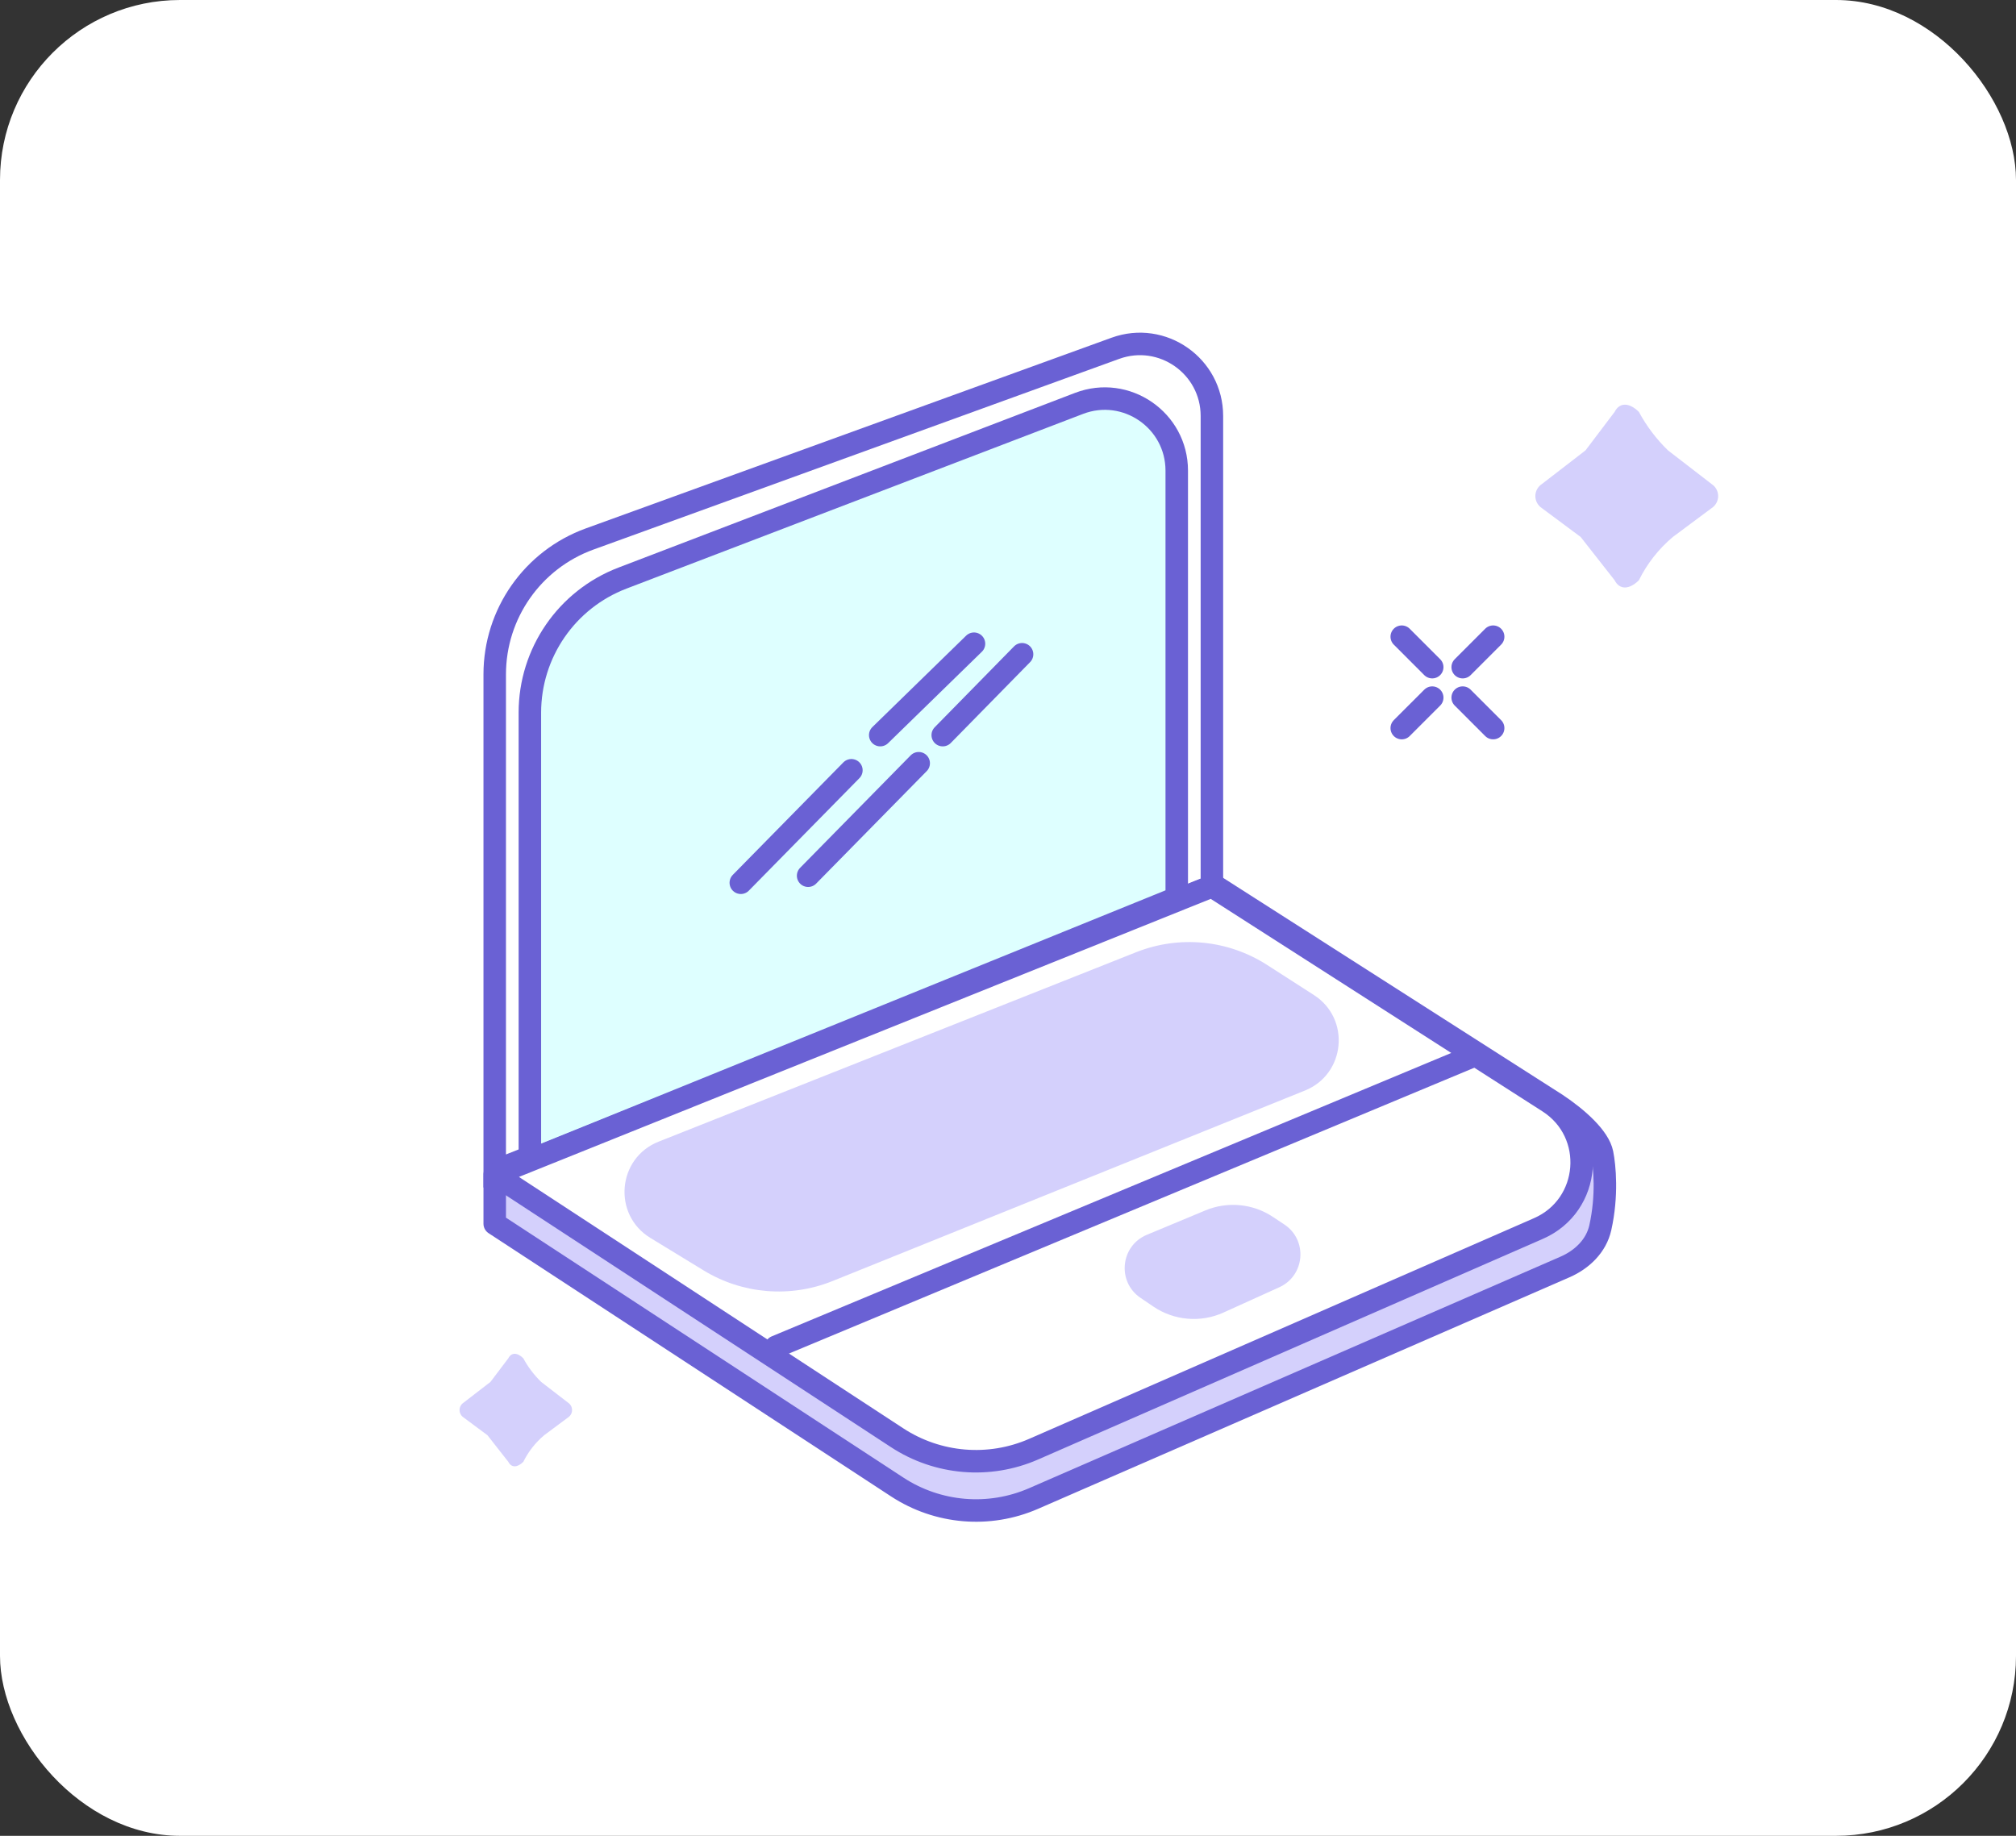
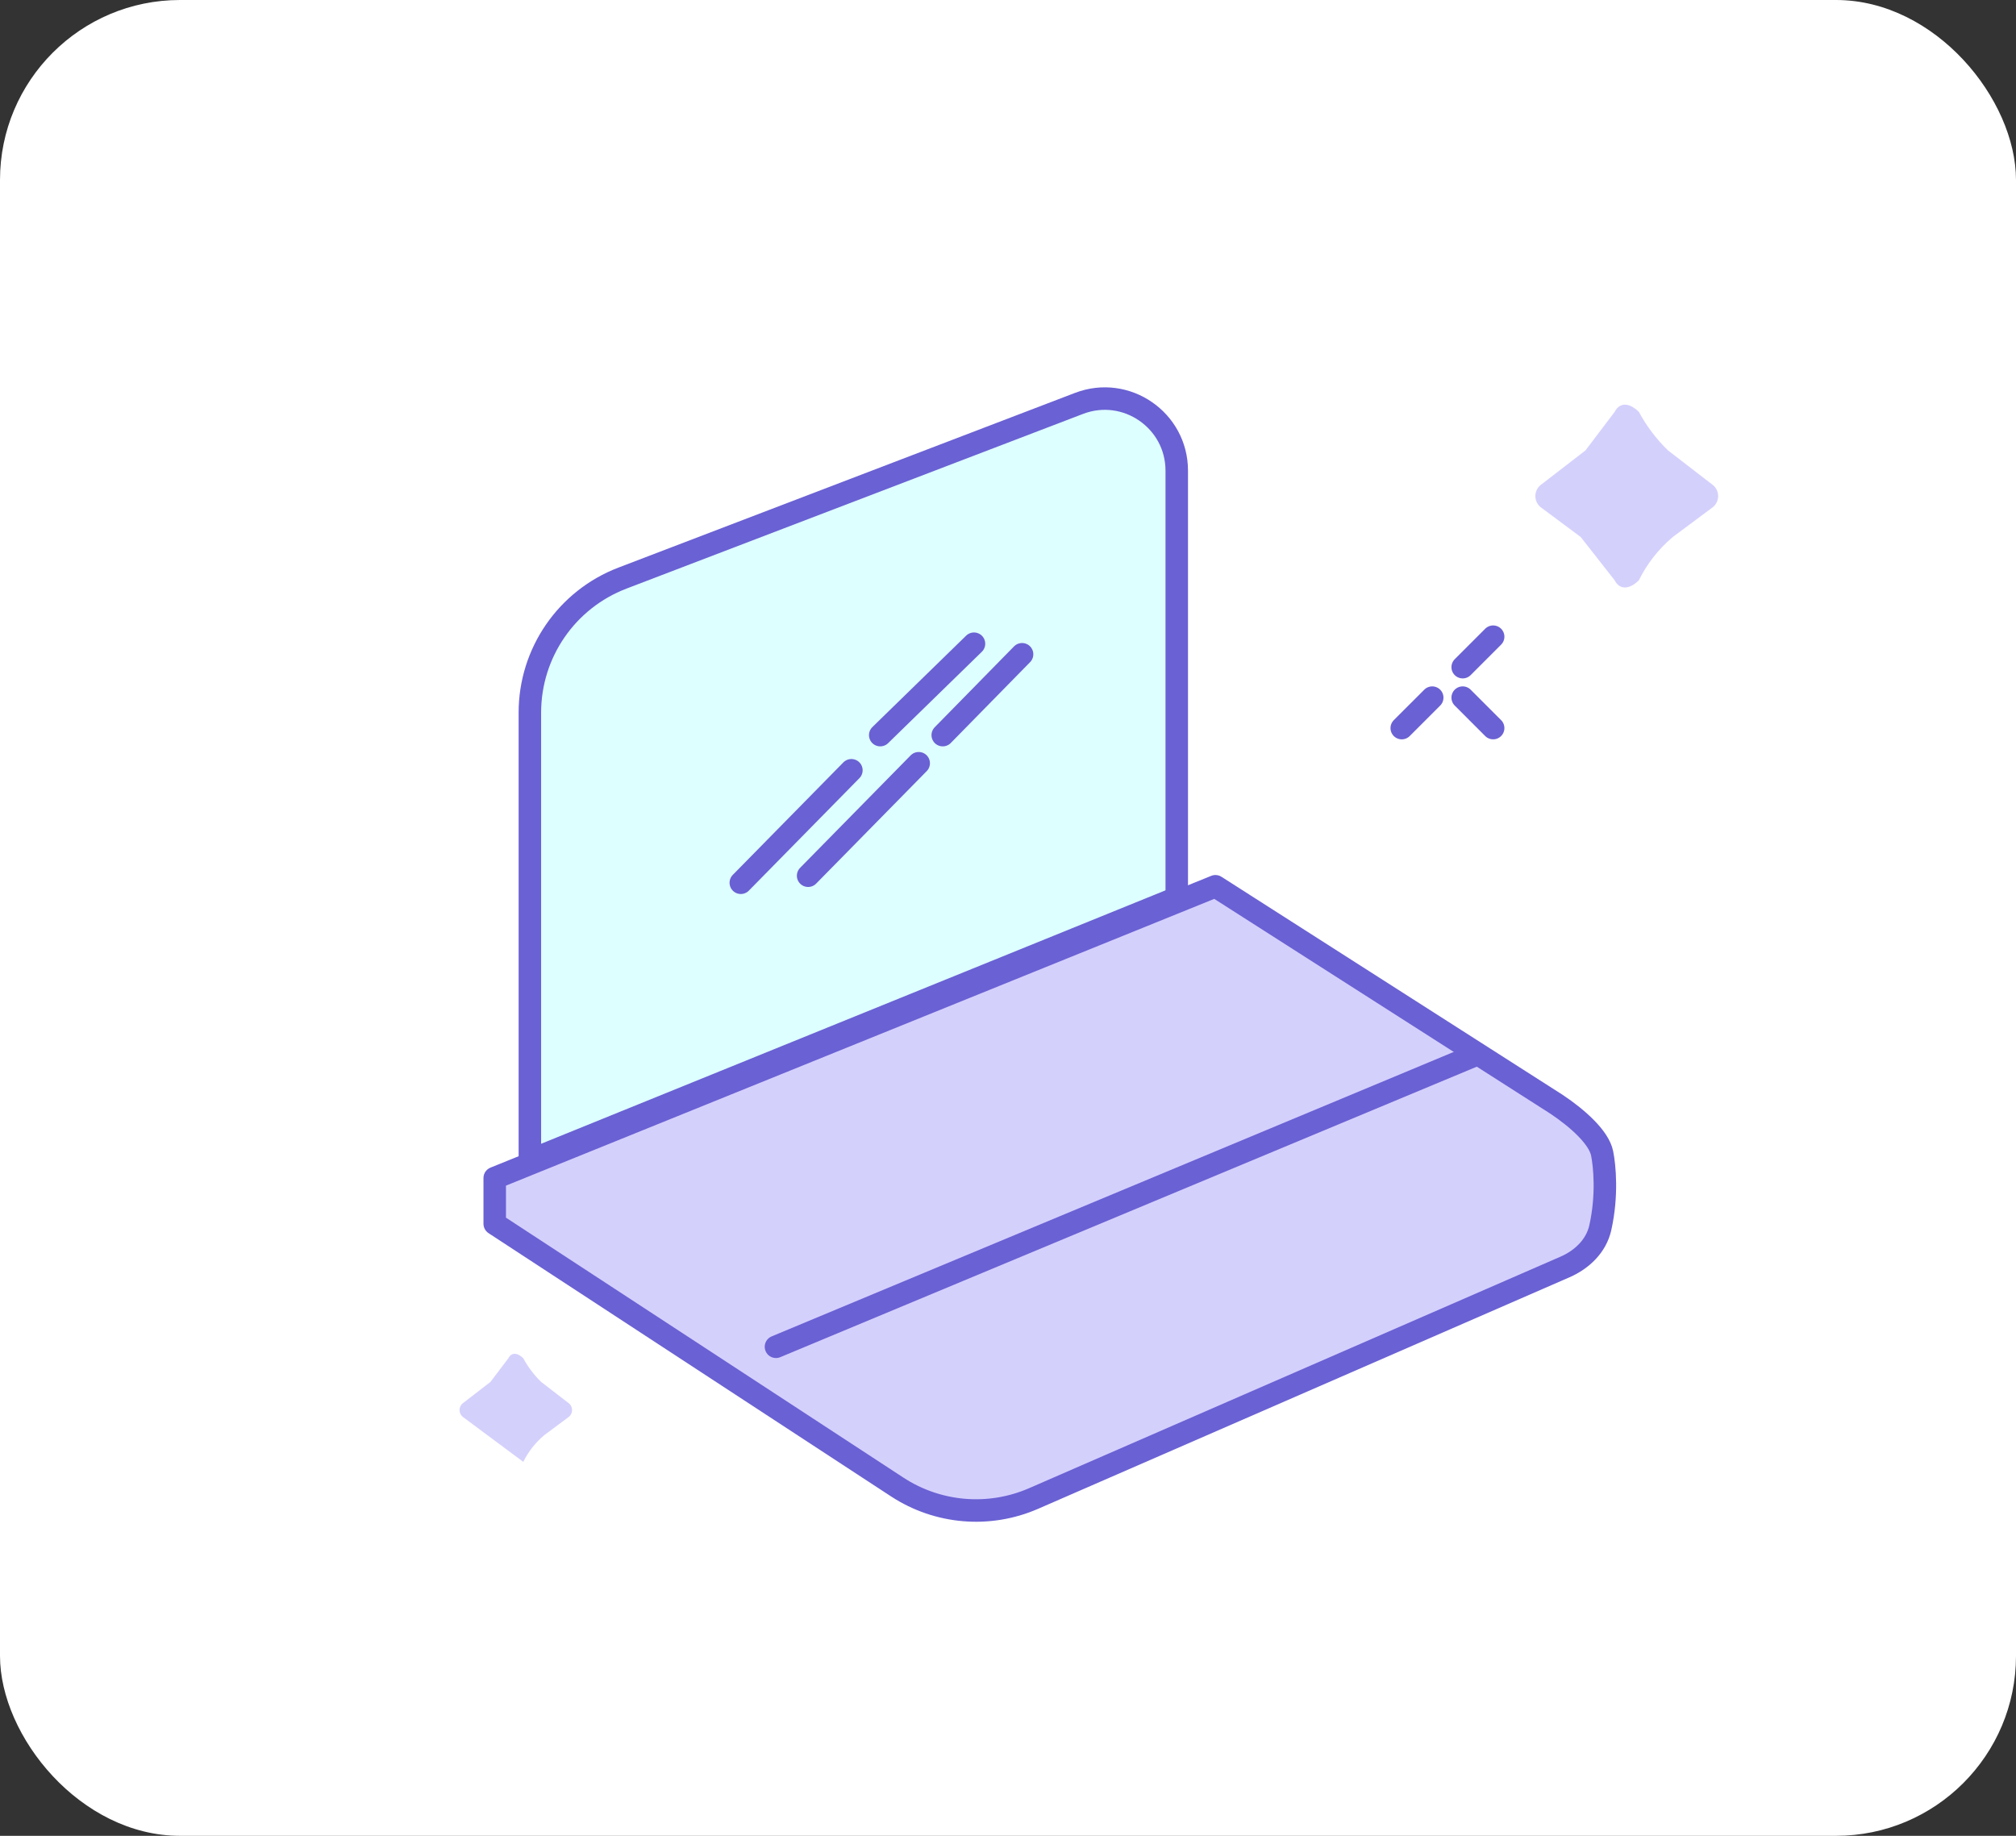
<svg xmlns="http://www.w3.org/2000/svg" width="224" height="204" viewBox="0 0 224 204" fill="none">
  <rect x="0" y="0" width="224" height="204" fill="#333333" stroke="none" />
  <rect width="224" height="204" rx="20" fill="white" />
-   <path d="M155.75 70.75L159.135 74.135" stroke="#6A61D4" stroke-width="2.5" stroke-linecap="round" />
  <path d="M159.136 77.522L155.75 80.907" stroke="#6A61D4" stroke-width="2.5" stroke-linecap="round" />
  <path d="M165.906 80.906L162.521 77.521" stroke="#6A61D4" stroke-width="2.5" stroke-linecap="round" />
  <path d="M162.521 74.136L165.906 70.75" stroke="#6A61D4" stroke-width="2.5" stroke-linecap="round" />
-   <path d="M58.142 162.444C57.478 163.102 56.815 163.102 56.483 162.444L54.161 159.484L51.508 157.51C51.371 157.42 51.258 157.298 51.181 157.154C51.103 157.011 51.062 156.85 51.062 156.687C51.062 156.525 51.103 156.364 51.181 156.221C51.258 156.077 51.371 155.955 51.508 155.865L54.493 153.563L56.483 150.931C56.815 150.273 57.478 150.273 58.142 150.931C58.666 151.903 59.338 152.791 60.132 153.563L63.117 155.865C63.254 155.955 63.367 156.077 63.444 156.221C63.522 156.364 63.562 156.525 63.562 156.687C63.562 156.85 63.522 157.011 63.444 157.154C63.367 157.298 63.254 157.42 63.117 157.51L60.464 159.484C59.493 160.302 58.703 161.31 58.142 162.444Z" fill="#D4D0FC" />
+   <path d="M58.142 162.444L54.161 159.484L51.508 157.51C51.371 157.42 51.258 157.298 51.181 157.154C51.103 157.011 51.062 156.85 51.062 156.687C51.062 156.525 51.103 156.364 51.181 156.221C51.258 156.077 51.371 155.955 51.508 155.865L54.493 153.563L56.483 150.931C56.815 150.273 57.478 150.273 58.142 150.931C58.666 151.903 59.338 152.791 60.132 153.563L63.117 155.865C63.254 155.955 63.367 156.077 63.444 156.221C63.522 156.364 63.562 156.525 63.562 156.687C63.562 156.85 63.522 157.011 63.444 157.154C63.367 157.298 63.254 157.42 63.117 157.51L60.464 159.484C59.493 160.302 58.703 161.31 58.142 162.444Z" fill="#D4D0FC" />
  <path d="M182.098 64.479C181.02 65.549 179.941 65.549 179.402 64.479L175.629 59.669L171.317 56.461C171.095 56.315 170.912 56.117 170.786 55.883C170.66 55.65 170.594 55.39 170.594 55.125C170.594 54.86 170.66 54.6 170.786 54.367C170.912 54.133 171.095 53.935 171.317 53.789L176.168 50.047L179.402 45.771C179.941 44.702 181.02 44.702 182.098 45.771C182.95 47.351 184.041 48.793 185.332 50.047L190.183 53.789C190.405 53.935 190.588 54.133 190.714 54.367C190.84 54.6 190.906 54.86 190.906 55.125C190.906 55.39 190.84 55.65 190.714 55.883C190.588 56.117 190.405 56.315 190.183 56.461L185.871 59.669C184.294 60.999 183.009 62.636 182.098 64.479Z" fill="#D4D0FC" />
-   <path d="M123.928 38.704L65.513 59.894C59.184 62.19 54.969 68.202 54.969 74.935V130.125L134.656 98.484V46.224C134.656 40.675 129.145 36.812 123.928 38.704Z" fill="white" stroke="#6A61D4" stroke-width="2.5" />
  <path d="M119.891 44.827L69.157 64.241C62.964 66.611 58.875 72.554 58.875 79.185V128.953L130.75 99.776V52.299C130.75 46.691 125.129 42.823 119.891 44.827Z" fill="#DEFFFF" stroke="#6A61D4" stroke-width="2.5" />
  <path d="M173.893 140.786L114.842 166.517C109.899 168.671 104.204 168.191 99.692 165.239L54.969 135.984V130.906L135.047 98.484L172.938 122.703C175.281 124.266 177.658 126.385 178.016 128.172C178.295 129.568 178.615 132.836 177.81 136.434C177.359 138.449 175.786 139.961 173.893 140.786Z" fill="#D4D0FC" stroke="#6A61D4" stroke-width="2.5" stroke-linejoin="round" />
-   <path d="M170.945 136.51L114.849 161.034C109.903 163.197 104.199 162.719 99.681 159.764L54.969 130.516L134.656 98.484L172.056 122.444C177.439 125.892 176.803 133.949 170.945 136.51Z" fill="white" stroke="#6A61D4" stroke-width="2.5" stroke-linejoin="round" />
-   <path d="M142.143 143.042L135.944 145.852C133.407 147.002 130.455 146.75 128.151 145.187L126.72 144.217C124.088 142.432 124.491 138.437 127.427 137.214L133.931 134.503C136.396 133.476 139.211 133.746 141.435 135.224L142.705 136.067C145.322 137.806 145.005 141.745 142.143 143.042Z" fill="#D4D0FC" />
  <path d="M144.992 121.183L92.503 142.352C87.812 144.244 82.502 143.807 78.184 141.172L72.266 137.561C68.041 134.983 68.578 128.687 73.178 126.862L126.236 105.812C131.031 103.91 136.449 104.436 140.788 107.225L145.992 110.571C150.088 113.204 149.508 119.361 144.992 121.183Z" fill="#D4D0FC" />
  <path d="M163.953 117.234L86.219 149.656" stroke="#6A61D4" stroke-width="2.5" stroke-linecap="round" />
  <path d="M82.312 98.094L94.599 85.594" stroke="#6A61D4" stroke-width="2.5" stroke-linecap="round" />
  <path d="M97.804 81.688L108.22 71.531" stroke="#6A61D4" stroke-width="2.5" stroke-linecap="round" />
  <path d="M89.791 97.312L102.077 84.812" stroke="#6A61D4" stroke-width="2.5" stroke-linecap="round" />
  <path d="M104.749 81.688L113.563 72.703" stroke="#6A61D4" stroke-width="2.5" stroke-linecap="round" />
</svg>